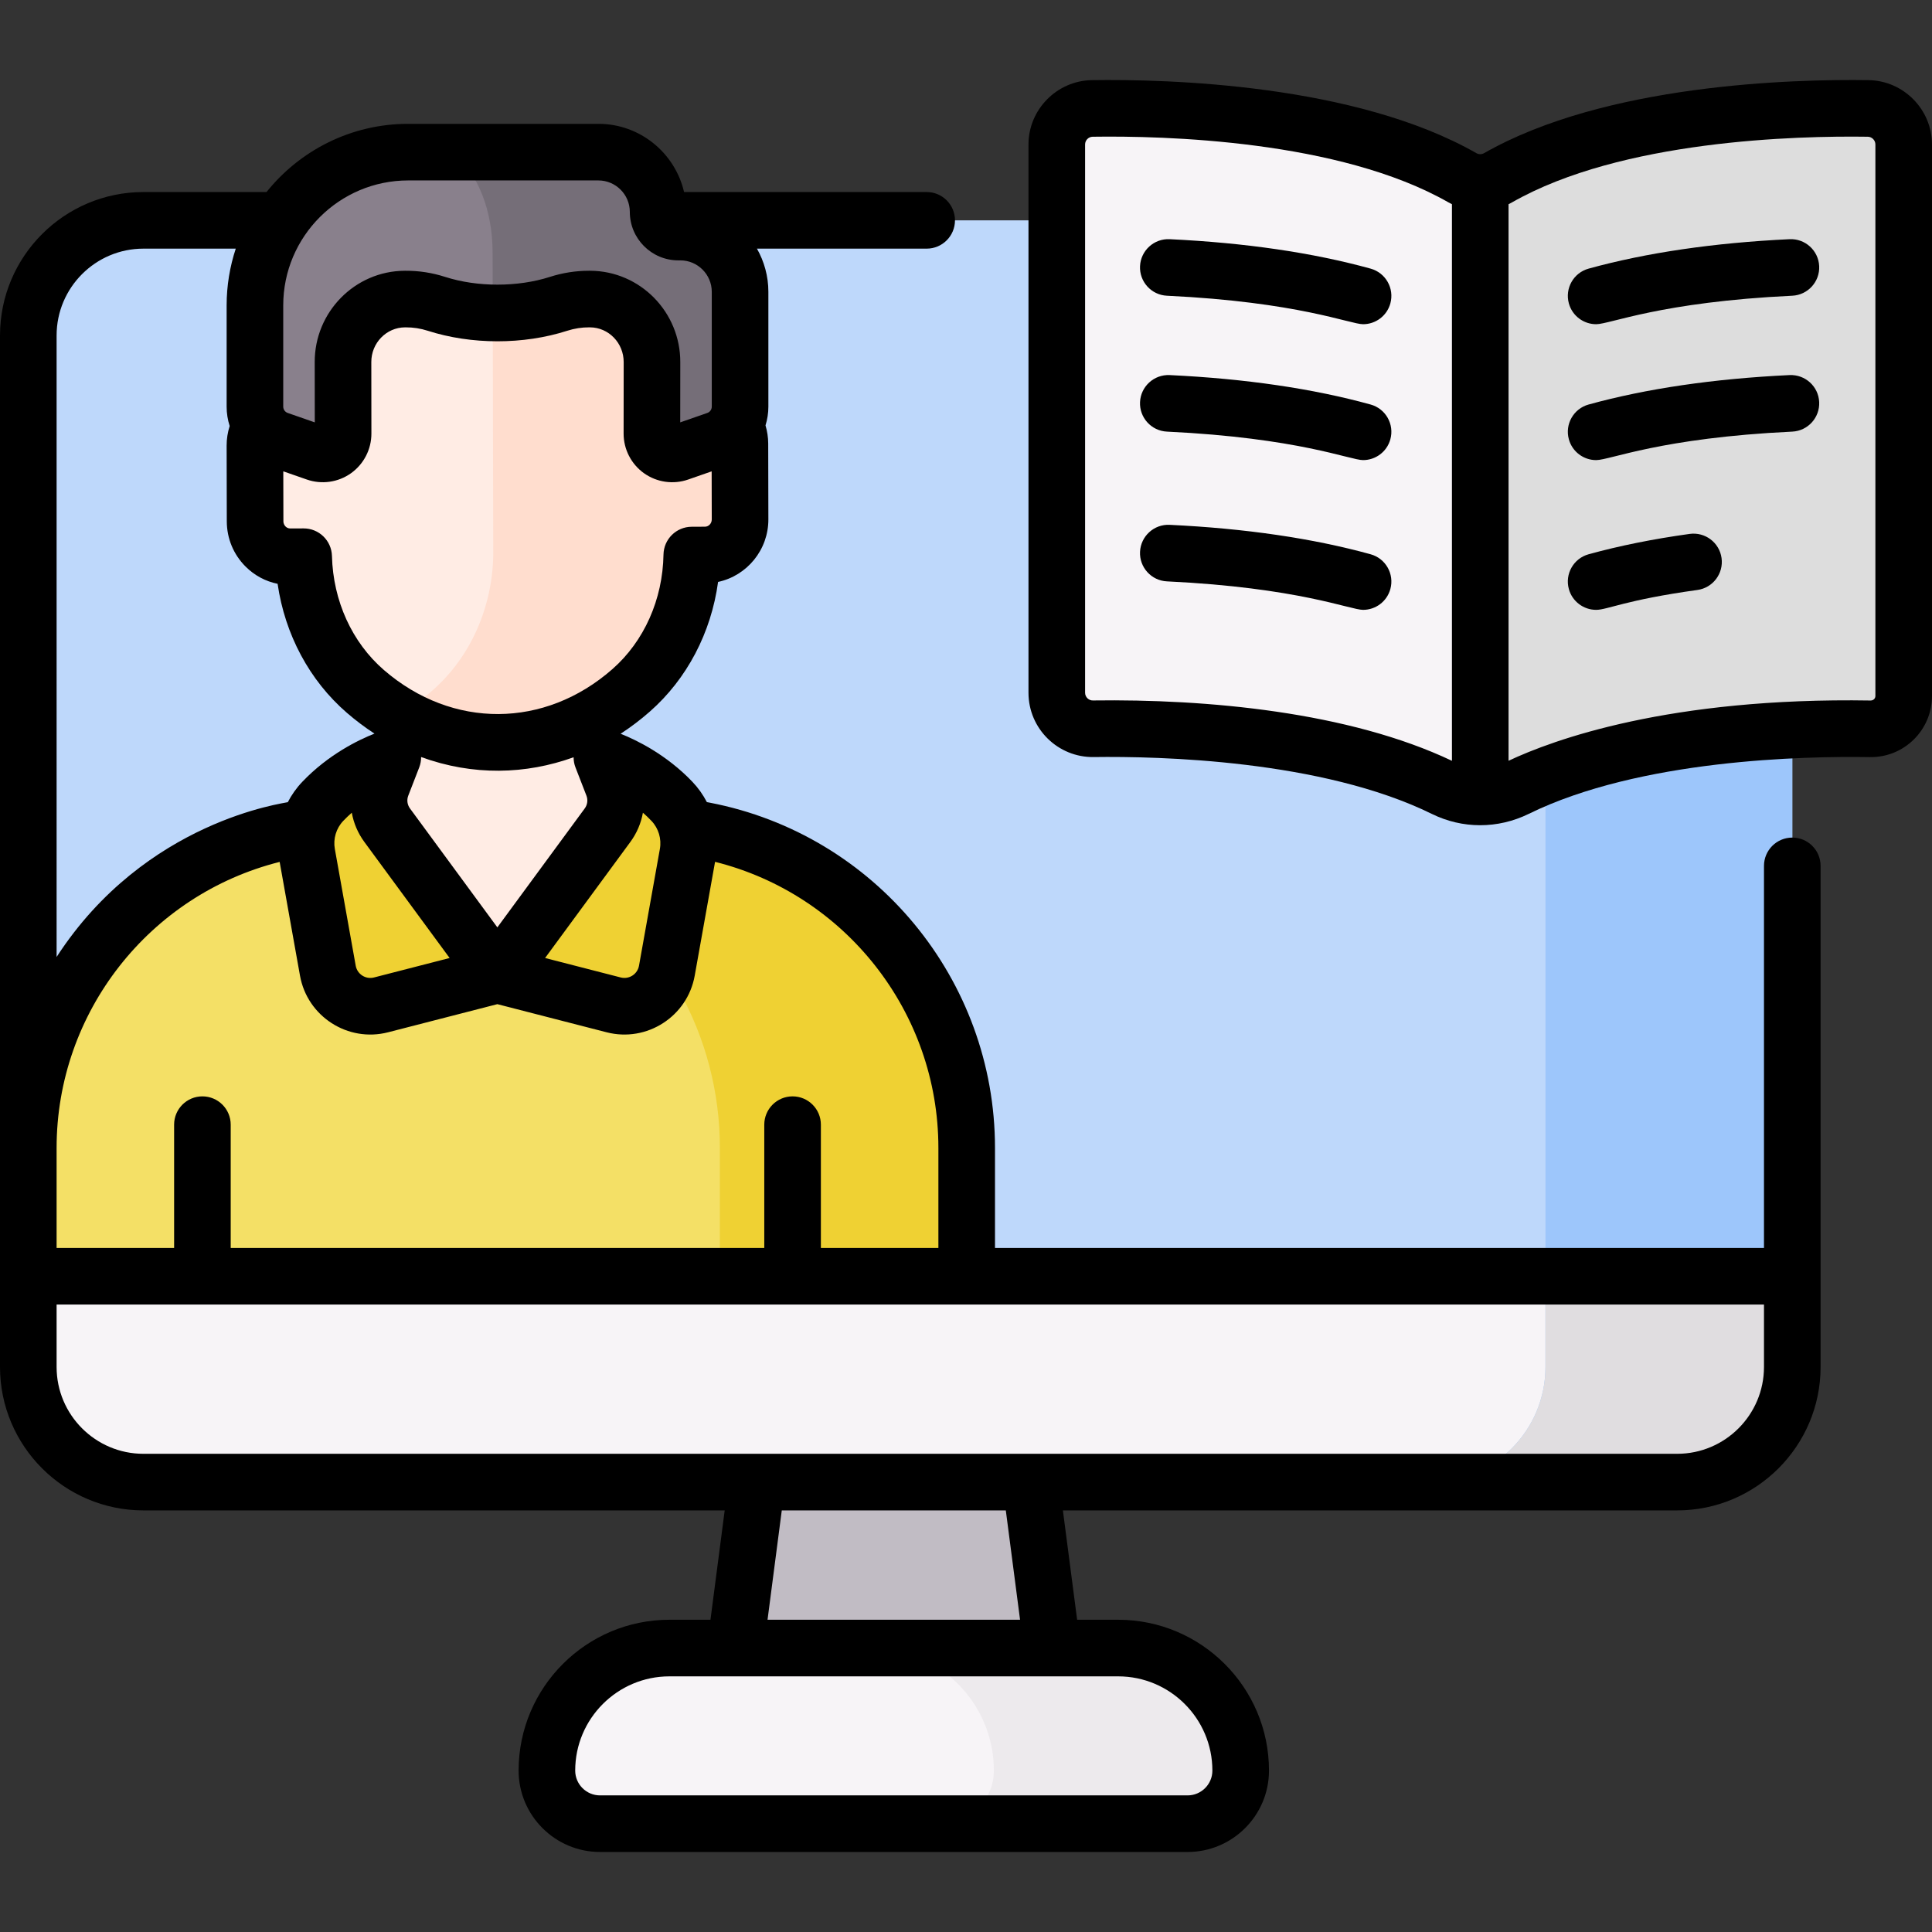
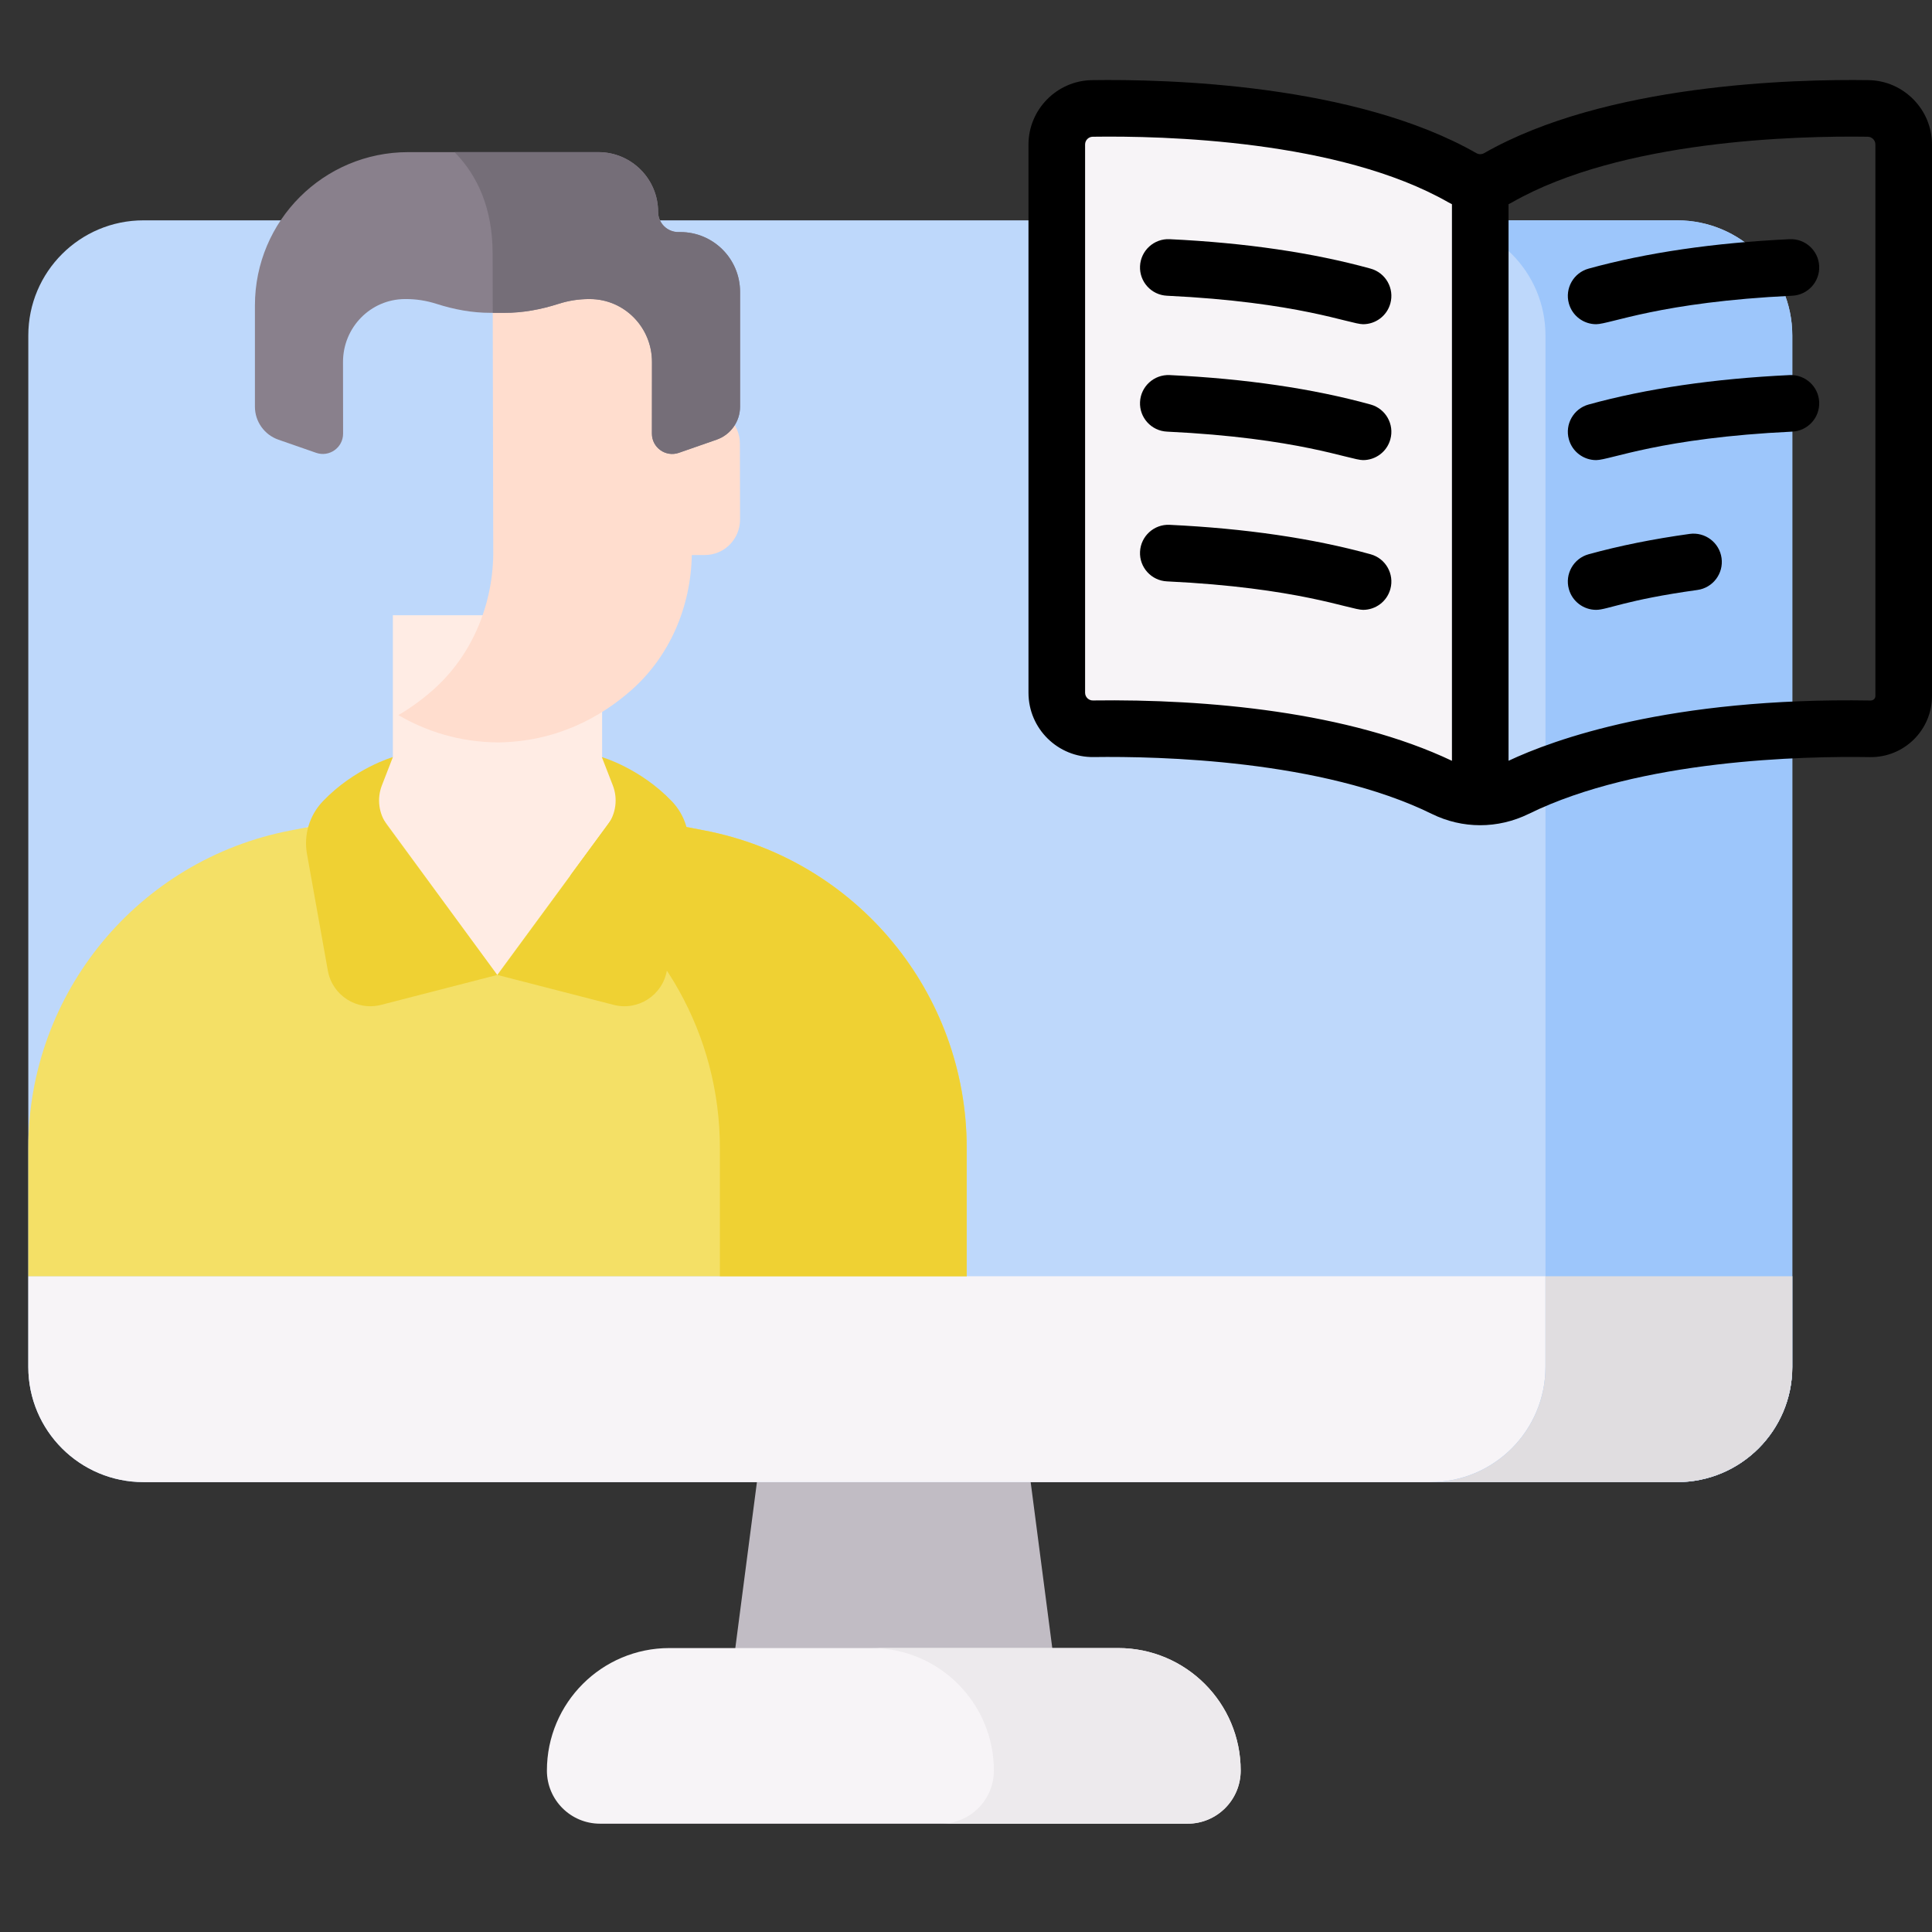
<svg xmlns="http://www.w3.org/2000/svg" id="Capa_1" enable-background="new 0 0 512 512" height="512" viewBox="0 0 512 512" width="512">
  <rect x="0" y="0" width="512" height="512" fill="#333333" stroke="none" />
  <g>
    <g>
      <g>
        <path d="m281.247 455.042h-88.764l12.439-95.514h63.885z" fill="#c1bcc4" />
        <path d="m144.936 469.225c0-17.934 14.539-32.473 32.473-32.473h118.912c17.934 0 32.473 14.539 32.473 32.473 0 7.771-6.3 14.071-14.071 14.071h-155.716c-7.771 0-14.071-6.3-14.071-14.071z" fill="#f7f4f7" />
        <path d="m296.321 436.752h-65.408c17.934 0 32.473 14.539 32.473 32.473 0 7.771-6.3 14.071-14.071 14.071h65.408c7.771 0 14.071-6.3 14.071-14.071 0-17.934-14.539-32.473-32.473-32.473z" fill="#edeaed" />
      </g>
      <g>
        <g>
          <path d="m444.462 392.773h-406.45c-16.851 0-30.512-13.661-30.512-30.512v-273.356c0-16.851 13.661-30.512 30.512-30.512h406.45c16.851 0 30.512 13.661 30.512 30.512v273.356c0 16.851-13.661 30.512-30.512 30.512z" fill="#bed8fb" />
          <path d="m7.5 338.219v24.042c0 16.851 13.661 30.512 30.512 30.512h406.45c16.851 0 30.512-13.661 30.512-30.512v-24.042z" fill="#f7f4f7" />
        </g>
      </g>
      <g>
        <g>
          <path d="m444.462 58.393h-65.408c16.851 0 30.512 13.661 30.512 30.512v273.356c0 16.852-13.661 30.512-30.512 30.512h65.408c16.851 0 30.512-13.661 30.512-30.512v-273.356c0-16.851-13.661-30.512-30.512-30.512z" fill="#9dc6fb" />
          <path d="m409.566 338.219v24.042c0 16.852-13.661 30.512-30.512 30.512h65.408c16.852 0 30.512-13.661 30.512-30.512v-24.042z" fill="#e0dde0" />
        </g>
      </g>
      <g>
        <g>
          <g>
            <path d="m131.705 288.406 50.793-69.13c-3.902-.751-8.492-1.634-11.165-2.149l-11.764-16.492v-37.591h-55.453v37.591l-11.764 16.492-11.236 2.162z" fill="#ffece4" />
            <path d="m186.708 220.086c-4.095-.788-11.625-2.237-15.375-2.959-2.602-.501-4.925-1.681-6.809-3.331l-32.757 44.583-32.63-44.58c-1.901 1.661-4.229 2.838-6.785 3.328l-15.376 2.959c-40.329 7.762-69.476 43.053-69.476 84.122v34.011h248.684v-34.011c0-41.069-29.147-76.36-69.476-84.122z" fill="#f4e066" />
            <g>
              <path d="m186.708 220.086c-4.095-.788-11.625-2.237-15.375-2.959-2.602-.501-4.925-1.681-6.809-3.331l-13.363 18.187c24.074 15.361 39.615 42.246 39.615 72.225v34.011h65.408v-34.011c0-41.069-29.147-76.361-69.476-84.122z" fill="#efd133" />
            </g>
          </g>
          <g>
            <g>
              <g>
                <g>
-                   <path d="m186.731 108.16-3.507.015-.059-14.134c-.123-29.613-24.56-40.498-51.653-40.688-26.975.42-51.356 11.403-51.232 41.127l.042 9.965.017 4.169-3.507.015c-5.142.022-9.293 4.259-9.271 9.464l.044 20.074c.022 5.205 4.208 9.406 9.35 9.384l3.521-.015c.347 13.676 6.08 26.816 16.376 35.713 8.289 7.162 19.924 13.395 35.259 13.503 15.334-.239 26.917-6.571 35.145-13.804 10.221-8.984 15.844-22.173 16.078-35.851l3.521-.015c5.142-.022 9.293-4.259 9.271-9.464l-.044-20.074c-.023-5.205-4.209-9.406-9.351-9.384z" fill="#ffece4" />
                  <path d="m196.081 117.544c-.022-5.205-4.208-9.406-9.35-9.384l-3.507.015-.059-14.134c-.123-29.613-24.56-40.498-51.653-40.688-1.024.016-2.043.053-3.059.099 1.331 4.004 2.076 8.502 2.097 13.558l.167 80.086c-.233 13.678-5.856 26.867-16.078 35.851-2.664 2.342-5.686 4.584-9.066 6.561 7.167 4.188 15.974 7.169 26.536 7.243 15.334-.239 26.917-6.571 35.145-13.804 10.221-8.984 15.844-22.173 16.078-35.851l3.521-.015c5.142-.022 9.293-4.259 9.271-9.464z" fill="#ffddce" />
                  <path d="m180.289 61.5h-.534c-2.954 0-5.348-2.395-5.348-5.348 0-8.746-7.09-15.835-15.835-15.835h-50.4c-22.43 0-40.613 18.183-40.613 40.613v26.839c0 3.942 2.495 7.453 6.218 8.749l10.004 3.483c3.497 1.217 7.148-1.382 7.142-5.085l-.022-18.926c-.038-9.204 7.302-16.697 16.395-16.736l.198-.001c2.783-.012 5.536.42 8.165 1.265 4.659 1.497 9.487 2.405 14.38 2.384h3.605c4.893.021 9.721-.887 14.38-2.384 2.629-.845 5.382-1.277 8.165-1.265l.198.001c9.093.039 16.433 7.532 16.395 16.736l-.018 18.927c-.005 3.702 3.647 6.301 7.143 5.083l10.001-3.483c3.723-1.297 6.217-4.807 6.217-8.749v-30.433c-.001-8.745-7.09-15.835-15.836-15.835z" fill="#89808c" />
                  <path d="m180.29 61.5h-.534c-2.954 0-5.348-2.395-5.348-5.348 0-8.746-7.09-15.835-15.835-15.835h-38.112c6.233 6.339 10.04 15.067 10.088 26.693l.033 15.893h3.062c4.893.021 9.721-.887 14.38-2.384 2.629-.845 5.382-1.277 8.165-1.265l.198.001c9.093.039 16.433 7.532 16.395 16.736l-.018 18.927c-.005 3.702 3.647 6.301 7.143 5.083l10.001-3.483c3.723-1.296 6.217-4.807 6.217-8.749v-30.434c-.001-8.745-7.09-15.835-15.835-15.835z" fill="#756e78" />
                </g>
              </g>
            </g>
          </g>
          <g fill="#efd133">
            <path d="m86.885 257.242-5.533-30.943c-.902-5.042.649-10.219 4.184-13.927 8.403-8.814 18.581-11.737 18.581-11.737l-2.909 7.498c-1.368 3.527-.84 7.509 1.4 10.557l29.16 39.688-30.778 7.923c-6.443 1.658-12.935-2.511-14.105-9.059z" />
            <path d="m176.724 257.242 5.533-30.943c.902-5.042-.649-10.219-4.184-13.927-8.403-8.814-18.581-11.737-18.581-11.737l2.909 7.498c1.368 3.527.84 7.509-1.4 10.557l-29.16 39.688 30.778 7.923c6.443 1.658 12.934-2.511 14.105-9.059z" />
          </g>
        </g>
      </g>
      <g>
-         <path d="m387.564 47.113c-30.412-17.363-78.049-18.678-98.105-18.376-5.218.078-9.399 4.336-9.399 9.555v145.28c0 5.336 4.369 9.629 9.705 9.555 19.193-.269 62.756.967 93.012 15.845 6.03 2.965 13.046 2.924 19.079-.036 39.817-19.537 102.596-15.496 102.644-15.486 0 0 0 0 0-.001v-155.157c0-5.219-4.181-9.477-9.4-9.555-20.051-.301-67.668 1.012-98.082 18.363-2.933 1.673-6.521 1.687-9.454.013z" fill="#ddd" />
        <path d="m289.459 28.737c-5.218.078-9.399 4.336-9.399 9.555v145.28c0 5.336 4.369 9.629 9.705 9.555 19.177-.269 62.686.965 92.939 15.809 3.029 1.486 6.302 2.229 9.576 2.229v-162.807c-1.635 0-3.269-.42-4.741-1.259-30.413-17.35-78.029-18.664-98.08-18.362z" fill="#f7f4f7" />
      </g>
    </g>
    <g>
      <path d="m363.224 71.188c-15.303-4.224-33.221-6.849-53.256-7.801-4.128-.199-7.651 2.999-7.848 7.136s2.998 7.651 7.136 7.848c34.822 1.655 48.571 7.549 51.977 7.549 3.29 0 6.308-2.181 7.225-5.506 1.102-3.994-1.242-8.124-5.234-9.226z" />
      <path d="m363.223 107.201c-15.306-4.225-33.224-6.849-53.255-7.801-4.128-.191-7.651 2.998-7.848 7.136s2.999 7.651 7.136 7.848c34.816 1.654 48.571 7.549 51.977 7.549 3.29 0 6.308-2.182 7.225-5.507 1.102-3.993-1.242-8.124-5.235-9.225z" />
      <path d="m363.223 146.886c-15.306-4.225-33.224-6.849-53.255-7.801-4.128-.206-7.651 2.998-7.848 7.136s2.999 7.651 7.136 7.848c34.816 1.654 48.571 7.549 51.977 7.549 3.29 0 6.308-2.182 7.225-5.507 1.102-3.993-1.242-8.124-5.235-9.225z" />
      <path d="m474.254 63.387c-20.036.953-37.954 3.577-53.256 7.801-3.993 1.102-6.336 5.232-5.234 9.225.917 3.325 3.936 5.506 7.225 5.506 3.704 0 17.036-5.889 51.977-7.549 4.138-.197 7.332-3.71 7.136-7.848-.197-4.138-3.714-7.326-7.848-7.135z" />
      <path d="m474.254 99.4c-20.032.952-37.95 3.576-53.256 7.801-3.993 1.102-6.336 5.232-5.234 9.225.917 3.326 3.936 5.507 7.225 5.507 3.704 0 17.041-5.889 51.977-7.549 4.137-.197 7.332-3.71 7.136-7.848-.197-4.138-3.699-7.316-7.848-7.136z" />
      <path d="m447.772 141.492c-9.639 1.335-18.647 3.15-26.774 5.394-3.993 1.102-6.336 5.232-5.234 9.225.917 3.325 3.936 5.506 7.225 5.506 2.974 0 7.76-2.623 26.842-5.267 4.103-.568 6.968-4.355 6.4-8.458s-4.351-6.965-8.459-6.4z" />
-       <path d="m474.974 221.969c-4.142 0-7.5 3.358-7.5 7.5v101.25h-203.79v-26.511c0-44.585-31.777-83.061-75.559-91.487l-.797-.153c-1.009-1.943-2.287-3.757-3.825-5.371-6.909-7.247-14.857-11.084-19.036-12.743 2.663-1.734 5.247-3.683 7.739-5.873 9.872-8.676 16.264-20.933 18.092-34.365 7.631-1.625 13.36-8.473 13.327-16.614l-.043-20.09c-.007-1.624-.255-3.23-.716-4.775.492-1.582.76-3.251.76-4.967v-30.435c0-4.16-1.114-8.057-3.03-11.442h44.983c4.142 0 7.5-3.358 7.5-7.5s-3.358-7.5-7.5-7.5h-64.294c-2.395-10.338-11.655-18.076-22.711-18.076h-50.4c-15.173 0-28.72 7.068-37.545 18.076h-32.617c-20.96 0-38.012 17.052-38.012 38.012v273.355c0 20.96 17.052 38.012 38.012 38.012h154.041l-3.774 28.979h-10.87c-22.041 0-39.973 17.932-39.973 39.973 0 11.894 9.677 21.571 21.571 21.571h155.715c11.894 0 21.571-9.677 21.571-21.571 0-22.041-17.932-39.973-39.973-39.973h-10.87l-3.774-28.979h162.785c20.96 0 38.012-17.052 38.012-38.012v-132.791c.001-4.142-3.357-7.5-7.499-7.5zm-307.928 1.162c1.723-2.345 2.843-4.999 3.333-7.755.766.671 1.526 1.394 2.267 2.171 1.876 1.968 2.709 4.746 2.229 7.432l-5.533 30.943c-.402 2.25-2.635 3.689-4.852 3.116l-20.036-5.158zm-58.396-8.881c-.726-.988-.895-2.26-.451-3.404l2.908-7.498c.343-.885.494-1.808.492-2.725 13.795 5.033 27.785 4.621 40.41.059.005.897.155 1.8.491 2.666l2.909 7.499c.444 1.143.275 2.415-.451 3.403l-23.154 31.513zm10.505 39.63-20.036 5.158c-2.215.572-4.449-.864-4.852-3.116l-5.533-30.943c-.48-2.686.353-5.464 2.229-7.431.741-.777 1.501-1.5 2.267-2.171.489 2.756 1.609 5.41 3.333 7.755zm67.666-114.299-3.521.015c-4.08.018-7.397 3.293-7.467 7.372-.203 11.906-5.135 22.967-13.53 30.346-17.903 15.738-42.385 15.955-60.549.259-8.456-7.308-13.479-18.326-13.782-30.229-.104-4.079-3.444-7.334-7.53-7.31l-3.521.015c-.002 0-.005 0-.008 0-.593 0-1.002-.286-1.242-.526-.211-.211-.565-.673-.568-1.375l-.029-13.239 6.24 2.172c3.933 1.371 8.308.746 11.701-1.669 3.394-2.416 5.415-6.344 5.409-10.506l-.022-18.948c-.021-5.054 3.983-9.184 8.932-9.205l.192-.001c1.982-.013 3.943.296 5.839.905 11.522 3.703 25.335 3.734 36.953 0 1.897-.61 3.898-.923 5.834-.906l.203.001c4.943.021 8.948 4.15 8.927 9.229l-.019 18.925c-.005 4.165 2.017 8.092 5.41 10.507 3.405 2.423 7.784 3.034 11.7 1.668l6.223-2.167.028 12.732c.005 1.063-.804 1.931-1.803 1.935zm-111.761-58.651c0-18.258 14.854-33.112 33.113-33.112h50.4c4.596 0 8.335 3.739 8.335 8.335 0 7.084 5.764 12.848 12.848 12.848h.534c4.596 0 8.335 3.739 8.335 8.335v30.434c0 .75-.476 1.419-1.184 1.666l-7.174 2.498.016-15.912c.056-13.324-10.649-24.21-23.857-24.267l-.203-.001c-.048 0-.095 0-.143 0-3.511 0-6.992.547-10.349 1.625-8.535 2.741-19.236 2.744-27.776 0-3.402-1.093-6.941-1.647-10.497-1.625l-.193.001c-13.214.057-23.919 10.943-23.863 24.245l.019 15.934-7.177-2.499c-.717-.25-1.184-.935-1.184-1.666zm-60.06 7.975c0-12.689 10.323-23.012 23.012-23.012h24.467c-1.562 4.734-2.419 9.786-2.419 15.037v26.839c0 1.774.281 3.5.806 5.13-.533 1.675-.813 3.429-.806 5.21l.043 20.089c.019 4.503 1.774 8.734 4.942 11.914 2.37 2.379 5.317 3.958 8.523 4.606 1.942 13.414 8.435 25.613 18.377 34.205 2.355 2.035 4.79 3.859 7.293 5.492-4.153 1.639-12.171 5.481-19.132 12.782-1.543 1.618-2.824 3.438-3.834 5.387-.602.256-37.749 4.749-61.272 41.022zm0 215.303c0-35.934 24.61-67.125 59.111-75.793l5.391 30.147c1.934 10.816 12.682 17.749 23.356 15.002l28.946-7.451 28.946 7.451c10.677 2.747 21.423-4.193 23.356-15.002l5.394-30.167c34.539 8.642 59.183 39.852 59.183 75.812v26.511h-31.141v-32.671c0-4.142-3.358-7.5-7.5-7.5s-7.5 3.358-7.5 7.5v32.671h-141.401v-32.671c0-4.142-3.358-7.5-7.5-7.5s-7.5 3.358-7.5 7.5v32.671h-31.141zm281.321 140.044c13.77 0 24.973 11.203 24.973 24.973 0 3.623-2.948 6.571-6.571 6.571h-155.716c-3.624 0-6.571-2.948-6.571-6.571 0-13.77 11.203-24.973 24.973-24.973zm-92.916-15 3.774-28.979h59.372l3.774 28.979zm264.069-66.991c0 12.689-10.323 23.012-23.012 23.012h-406.45c-12.689 0-23.012-10.323-23.012-23.012v-16.542h452.474z" />
      <path d="m495.213 21.238c-19.921-.296-69.725.985-101.91 19.347-.651.371-1.424.355-2.02.015-32.184-18.375-82.004-19.657-101.937-19.362-9.256.139-16.787 7.789-16.787 17.054v145.28c0 9.575 7.851 17.208 17.31 17.054 17.234-.234 60.455.744 89.599 15.076 8.052 3.959 17.414 4.027 25.691-.033 29.415-14.433 72.991-15.317 90.362-15.026 9.085.144 16.479-7.159 16.479-16.22v-146.131c0-9.266-7.531-16.916-16.787-17.054zm-110.433 180.383c-27.354-12.984-64.965-16.408-95.12-15.994-1.056.055-2.1-.839-2.1-2.055v-145.28c0-1.117.902-2.039 2.012-2.056 18.699-.277 65.305.85 94.274 17.39.307.175.619.338.934.493zm112.22-17.199c0 .63-.459 1.194-1.229 1.222-53.433-.897-84.209 10.422-95.992 15.969v-147.496c.322-.157.641-.324.955-.503 28.973-16.528 75.571-17.654 94.253-17.378 1.109.017 2.012.939 2.012 2.056v146.13z" />
    </g>
  </g>
</svg>